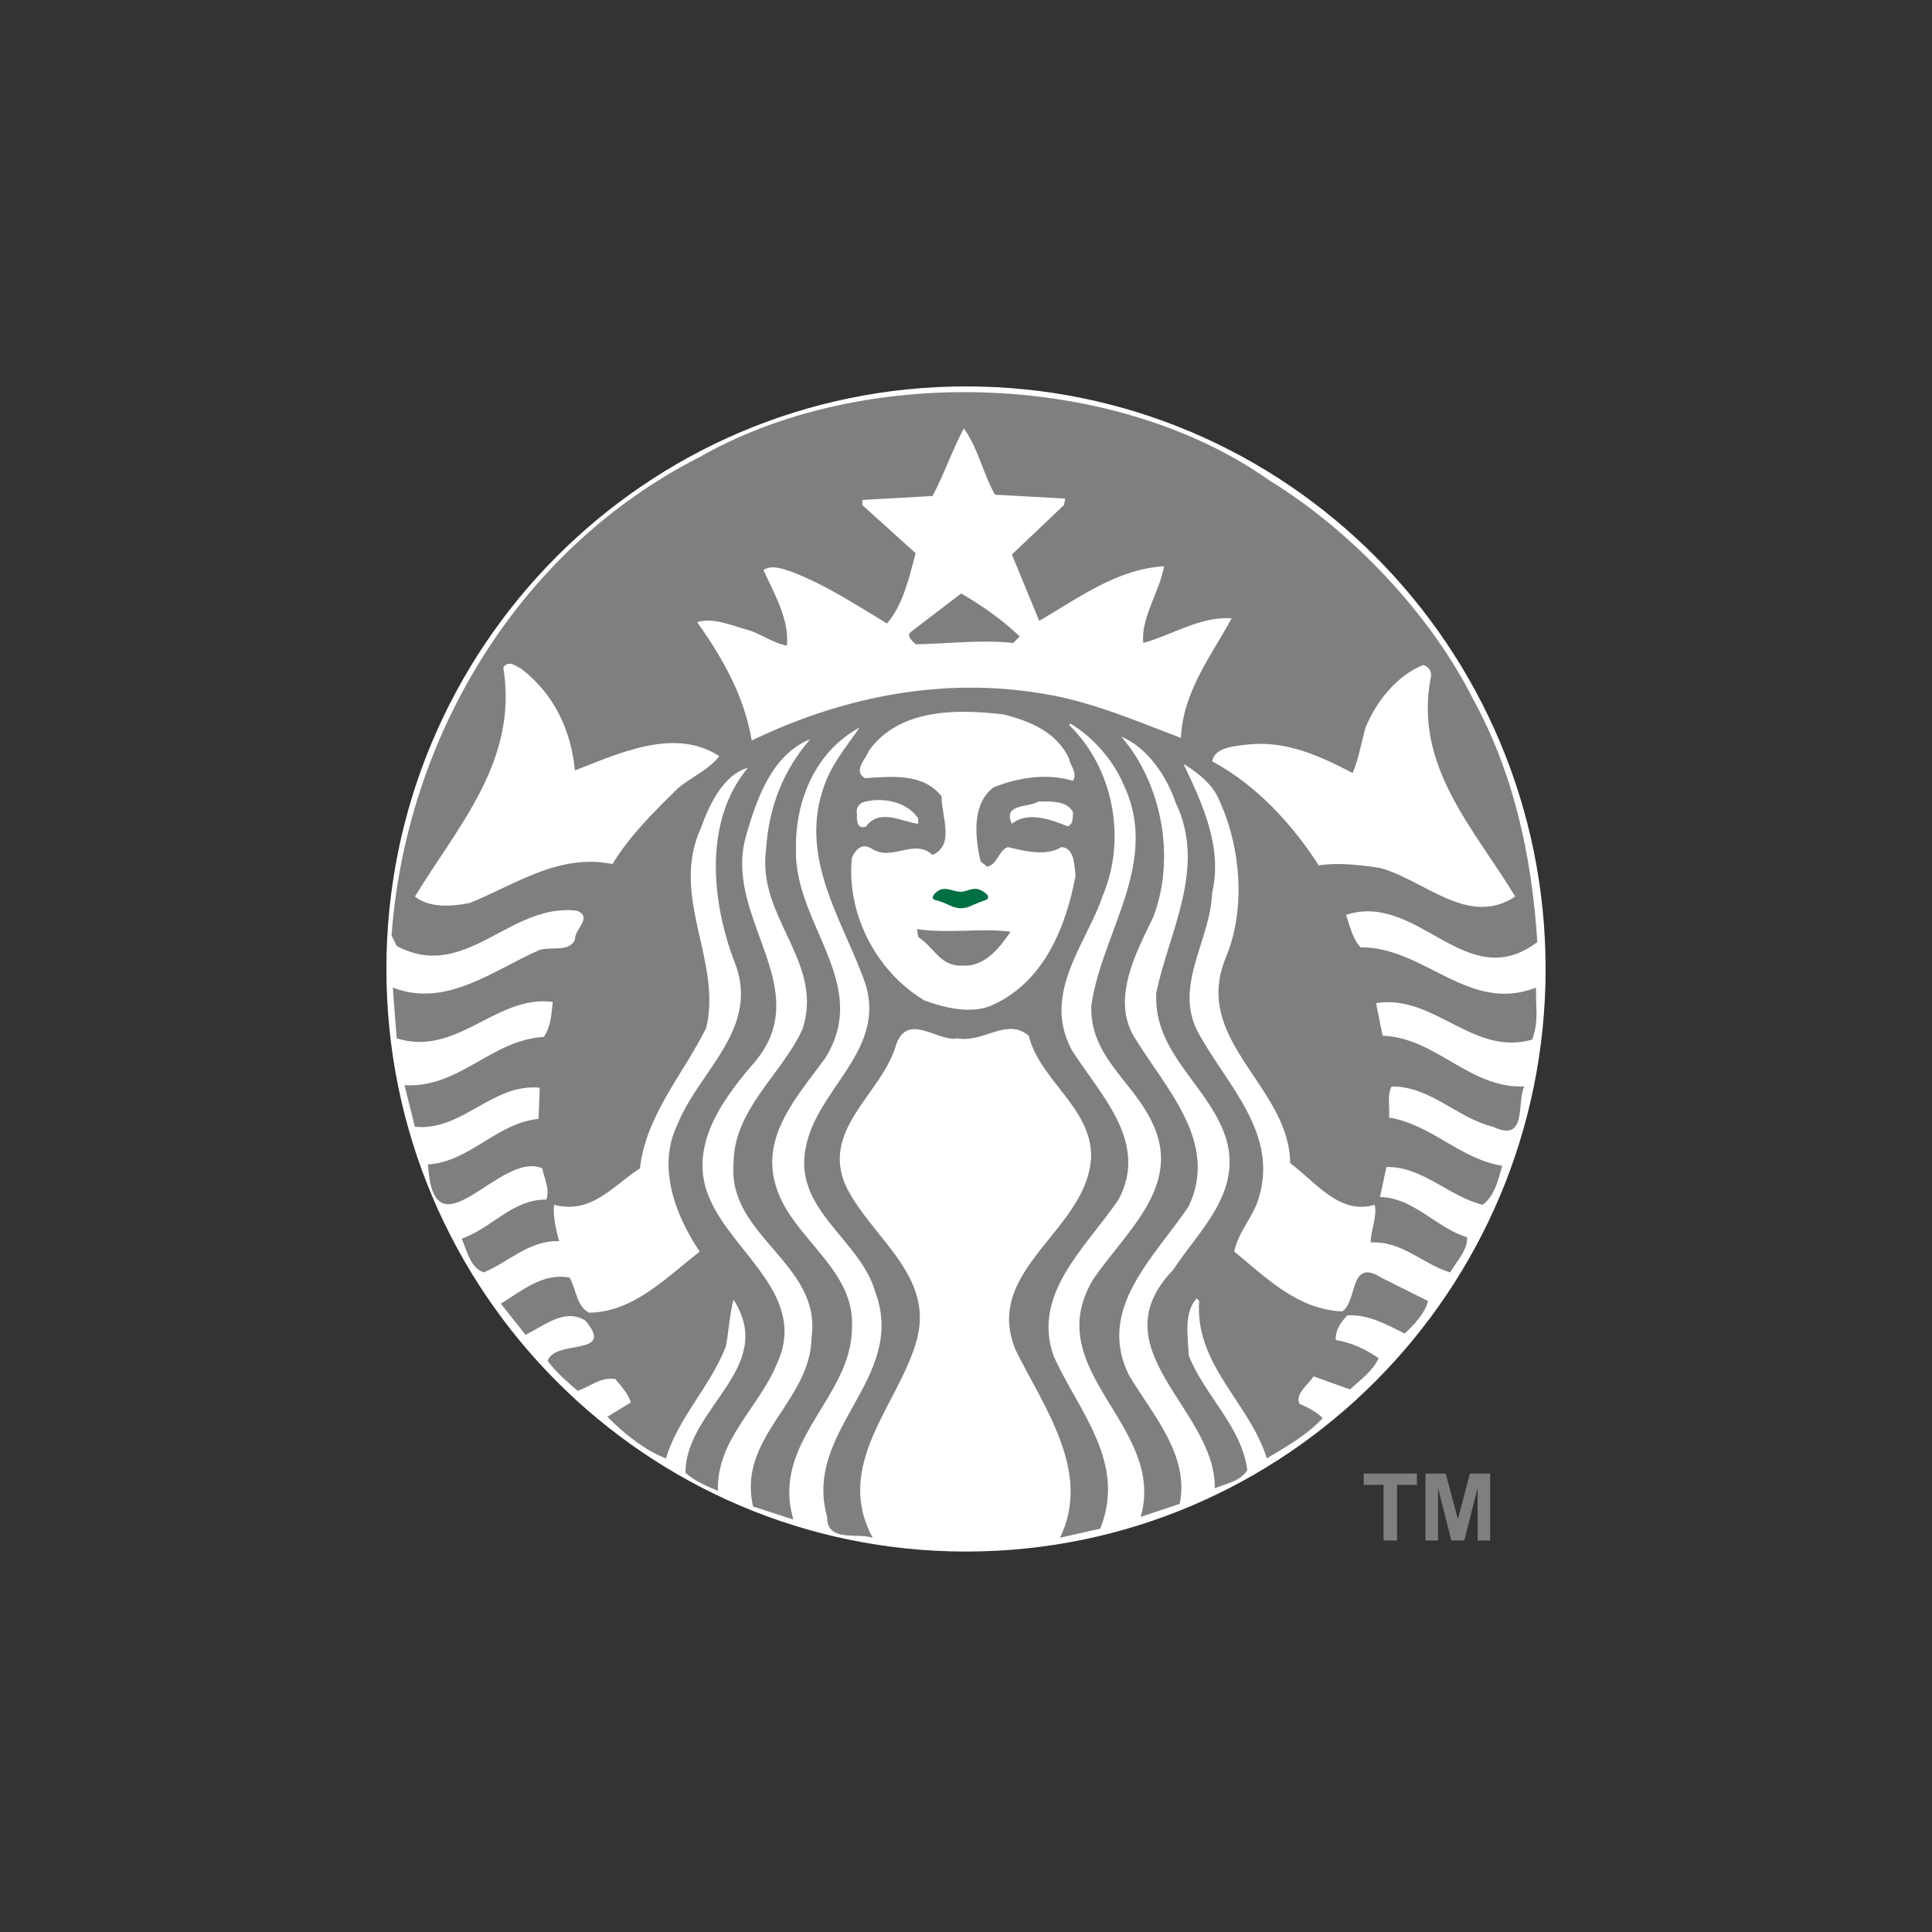
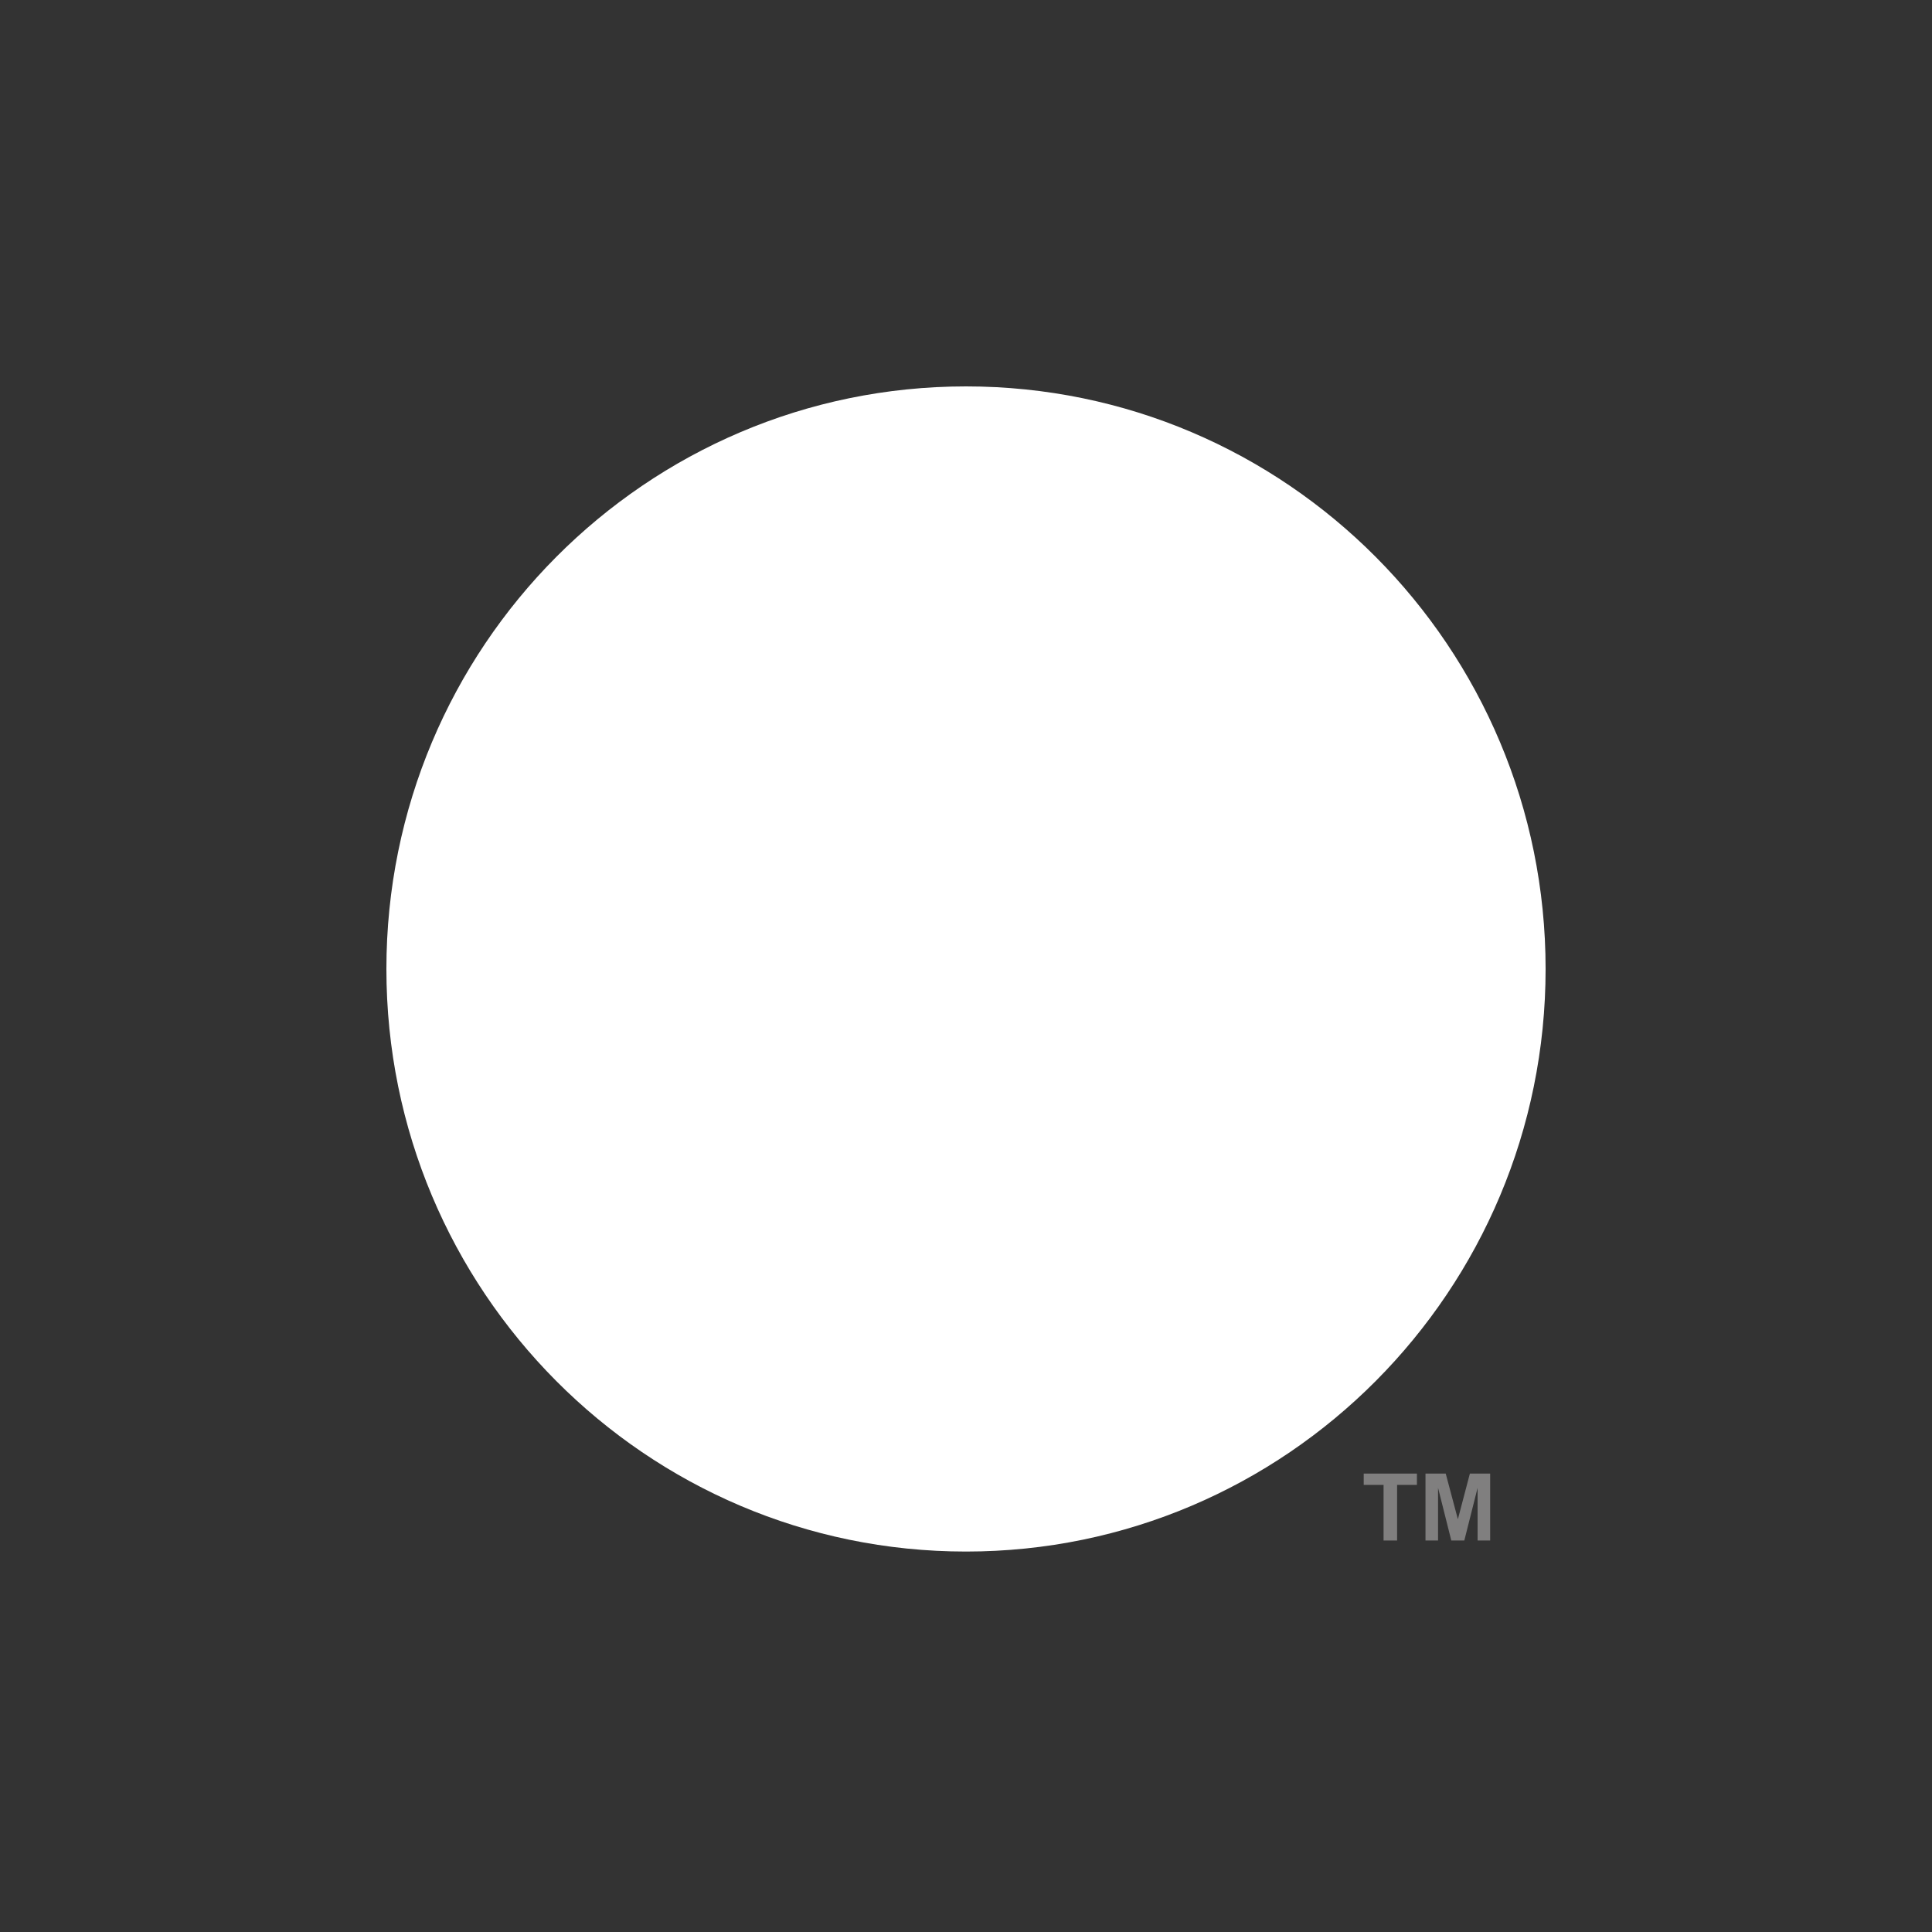
<svg xmlns="http://www.w3.org/2000/svg" width="200" height="200" viewBox="0 0 200 200" fill="none">
  <rect x="0" y="0" width="200" height="200" fill="#333333" stroke="none" />
-   <rect width="200" height="200" rx="12" fill="#2C2C2C" fill-opacity="0.05" />
  <path d="M160 100.308C160 133.615 133.137 160.616 100 160.616C66.863 160.616 40 133.616 40 100.308C40 67.001 66.863 40 100 40C133.137 40 160 67.001 160 100.308Z" fill="white" />
-   <path d="M99.499 61.44C101.612 62.657 103.852 64.224 105.558 65.884L104.888 66.558C101.522 66.2 97.977 66.646 94.787 66.696C94.431 66.337 93.714 65.797 94.382 65.346L99.499 61.44ZM159.009 103.247C159.054 104.766 159.197 106.07 158.604 107.625C152.455 109.374 148.417 102.864 142.451 103.846L143.125 107.22C148.644 107.402 152.092 112.694 157.794 112.467C156.984 114.085 158.155 118.347 154.566 116.644C150.841 115.748 148.148 112.467 144.065 112.467C143.573 113.371 143.884 114.623 143.798 115.693C148.105 116.369 151.202 120.009 155.507 120.681C155.102 122.16 154.701 123.817 153.488 124.72C149.986 123.867 147.25 120.721 143.521 120.811L142.857 123.91C146.401 124.001 148.69 127.136 151.875 128.077C151.963 129.384 150.795 130.552 150.122 131.719C147.294 130.87 145.138 128.441 141.908 128.62C141.863 127.403 142.585 126.021 142.313 124.72C138.685 125.799 136.252 122.427 133.563 120.405C133.485 113.787 126.519 109.446 126.151 103.247C126.08 102.011 126.268 100.691 126.832 99.273C129.121 93.979 128.402 87.106 125.891 82.169C125.128 80.871 123.777 79.845 122.517 79.082C124.36 82.988 126.606 87.603 125.485 92.404C125.355 96.112 123.167 99.673 123.142 103.247C123.134 104.521 123.406 105.795 124.139 107.082C127.058 112.339 132.309 117.316 130.335 123.909C129.792 125.934 128.175 127.5 127.771 129.561C131.186 132.389 134.415 135.576 138.946 135.755C140.56 134.724 139.664 130.152 142.985 132.261L147.834 134.686C147.481 135.984 146.394 137.148 145.41 138.042C143.57 137.146 141.775 136.073 139.481 136.16C138.804 136.878 138.222 137.684 138.274 138.713C139.888 138.979 141.369 139.661 142.718 140.605C142.092 141.953 140.871 142.798 139.75 143.831L135.988 142.486C135.36 143.385 134.055 144.329 134.513 145.315C135.362 145.679 136.303 146.17 136.928 146.8C135.268 148.595 133.163 149.749 131.138 150.967C129.394 145.266 123.647 141.269 124.14 134.676L123.873 134.409C122.522 135.928 122.973 138.357 123.061 140.328C124.677 144.457 128.534 147.647 129.119 152.176C128.444 153.341 126.921 153.573 125.753 154.067C125.889 145.902 113.504 139.709 121.446 131.451C124.095 127.407 128.533 123.547 126.96 117.98C125.346 112.604 119.636 109.273 119.686 103.247L119.695 102.777C120.996 96.492 124.946 89.805 121.714 83.12C120.814 80.43 118.801 77.375 116.064 76.251C120.145 80.922 121.763 88.544 119.428 94.83C118.251 97.33 116.631 100.309 116.469 103.248H116.459C116.372 104.783 116.686 106.309 117.676 107.757C120.775 112.785 126.157 118.308 123.061 124.86C119.561 130.108 113.458 135.447 116.866 142.359C119.334 146.488 123.152 150.607 122.122 155.682L118.083 157.027C120.776 147.561 107.581 141.999 113.105 132.53C116.515 127.459 122.614 122.701 119.162 115.971C117.098 111.802 112.832 109.334 112.967 104.122L113.114 103.247C114.504 95.857 120.122 88.861 116.194 80.963C115.161 78.631 113.098 76.254 110.809 74.906L110.67 75.045C115.25 79.487 116.643 86.797 114.174 92.673C113.022 96.12 110.494 99.554 109.98 103.249C109.735 104.991 109.941 106.796 110.948 108.697C113.864 113.316 118.979 118.215 115.787 124.186C112.426 129.118 106.815 133.917 109.056 140.331C111.525 145.942 116.68 151.287 113.897 158.245L109.729 159.186C113.049 152.406 108.071 145.677 105.155 139.797C101.608 131.359 112.776 127.319 112.955 119.606C112.913 114.627 107.62 111.8 106.502 107.223C104.211 105.29 101.836 107.991 99.097 107.49C97.076 107.896 93.97 104.707 92.763 108.164C91.326 113.232 84.778 116.959 87.656 122.97C90.394 128.312 96.984 132.219 94.783 139.132C92.812 145.59 86.301 151.738 90.339 159.186C88.68 158.649 85.582 159.678 85.627 157.028C83.07 148.008 93.974 142.753 90.606 133.739C89.039 128.217 81.898 125.167 83.47 118.525C84.632 113.059 90.767 109.237 89.906 103.248C89.837 102.747 89.713 102.234 89.537 101.699C87.247 95.237 82.576 88.773 85.36 81.231C86.125 79.077 87.651 77.238 88.993 75.312C84.55 77.69 82.309 82.717 82.401 87.832C82.207 93.394 86.316 98.159 86.9 103.248C87.13 105.302 86.794 107.406 85.36 109.637C82.446 113.592 78.634 117.762 80.382 122.969C82.043 128.222 88.594 131.404 88.191 137.509C88.146 144.731 79.754 149.228 82.133 157.305L77.956 155.95C76.297 148.773 83.925 145.1 84.013 138.46C85.092 130.823 75.352 127.989 75.936 120.545C75.894 114.889 80.873 111.307 83.072 106.549C83.449 105.392 83.575 104.298 83.524 103.249C83.255 97.988 78.515 93.876 79.302 87.962C79.566 83.609 81.047 79.793 83.875 76.52C79.973 78.088 78.361 82.579 77.283 86.35C75.413 92.395 79.878 97.833 80.326 103.249C80.524 105.641 79.94 108.019 77.689 110.45C74.456 114.26 71.178 119.067 73.512 124.187C75.984 129.837 83.749 134.234 80.381 141.281C78.543 145.724 74.143 149.088 74.324 154.336C73.158 153.842 71.949 153.35 70.958 152.455C70.958 145.77 80.468 141.594 75.937 134.549C75.535 135.939 75.449 137.828 75.135 139.399C73.562 143.484 70.198 146.755 68.939 150.978C66.834 150.166 64.632 148.459 62.881 146.664L65.307 145.179C65.037 144.28 64.321 143.518 63.694 142.755C62.118 142.534 61.084 143.568 59.786 143.973C58.664 142.983 57.581 142.085 56.687 140.874C57.492 138.581 63.783 140.477 60.596 136.707C58.444 135.361 56.285 137.283 54.4 138.18L51.846 134.954C54.045 133.609 56.238 131.72 58.973 132.261C59.647 133.475 59.694 135.26 60.993 135.894C65.615 135.804 68.891 132.307 72.435 129.569C69.965 125.894 67.954 120.82 70.148 116.375C71.906 111.921 76.487 108.17 76.695 103.246C76.742 102.126 76.567 100.946 76.077 99.677C73.655 93.439 72.8 85.007 77.423 79.486C74.909 80.161 73.427 83.294 72.573 85.673C69.794 91.764 73.309 97.408 73.43 103.246C73.447 104.296 73.362 105.348 73.107 106.409C70.728 111.21 66.873 115.422 66.247 120.947C63.509 122.694 61.261 125.749 57.359 124.718C57.222 125.749 57.536 127.321 57.894 128.488C54.8 128.359 52.69 130.639 50.085 131.716C48.697 131.271 48.336 129.477 47.799 128.221C50.848 127.192 53.048 124.135 56.549 124.183C56.955 123.056 56.322 122.022 56.143 120.947C51.788 119.013 44.885 130.502 44.304 120.542C48.656 120.272 51.437 116.232 55.747 115.83L55.876 112.603C50.984 112.109 47.838 117.138 42.949 116.642L41.87 112.336C47.526 112.69 50.895 107.622 56.282 107.349C56.997 106.408 57.084 105.016 57.222 103.716C51.343 102.95 47.308 109.465 41.068 107.487C41.068 107.487 40.853 104.775 40.737 103.246H40.745C40.703 102.648 40.663 102.232 40.663 102.232C46.227 104.391 51.115 100.394 55.876 98.331C57.086 97.969 58.974 98.597 59.517 97.252C59.47 96.22 61.352 95.013 59.785 94.292C52.826 93.348 48.203 101.742 41.068 97.925L40.532 96.846C42.017 76.565 53.455 56.958 72.435 47.309C80.122 42.916 89.672 40.676 99.303 40.597C110.926 40.501 122.671 43.549 131.408 49.734C139.892 54.938 148.008 63.515 152.412 72.221C156.624 79.85 158.563 88.409 159.142 97.522C151.781 103.084 146.842 92.282 139.346 94.7C139.75 95.868 139.973 97.078 140.83 98.065C147.474 98.018 152.049 104.974 159.003 102.233L159.009 103.247ZM74.452 78.269C69.784 75.217 63.866 78.091 59.516 79.753C59.112 75.668 57.453 71.945 53.994 69.253C53.658 69.086 53.194 68.735 52.776 68.709C52.526 68.693 52.288 68.794 52.103 69.114C53.671 78.76 47.401 85.492 42.957 92.809C44.436 94.019 46.813 93.838 48.608 93.482C53.319 91.599 57.806 88.32 63.416 89.444C65.075 86.617 67.862 83.878 70.147 81.635C71.543 80.426 73.461 79.659 74.452 78.269ZM88.725 84.327C88.635 84.908 88.77 85.944 89.665 85.543C91.059 83.614 93.525 85.141 95.05 85.276V84.734C94.214 83.42 92.492 82.76 90.744 82.825C90.341 82.84 89.931 82.898 89.537 82.99C88.952 83.12 88.545 83.655 88.725 84.327ZM110.668 78.546C109.415 75.763 106.543 74.637 103.937 73.964C102.659 73.807 101.333 73.7 100.018 73.688C99.772 73.685 99.525 73.682 99.28 73.688C95.602 73.762 92.087 74.706 89.94 77.734C89.631 78.589 88.276 79.79 89.535 80.555C92.362 80.375 95.588 80.02 97.473 82.447C97.473 84.603 98.865 87.471 96.533 88.504C94.6 86.714 92.311 89.265 90.208 87.829C89.219 87.245 88.594 87.927 88.189 88.779C87.604 94.343 90.517 100.482 95.722 103.577C97.831 104.338 100.667 105.062 102.868 103.982C108.163 101.517 110.356 95.866 111.342 90.66C111.21 89.669 111.257 87.738 109.867 87.692C108.297 88.684 106.008 88.098 104.345 87.692C103.361 88.009 103.316 89.448 102.196 89.721L101.514 89.177C100.93 86.712 100.57 83.211 102.861 81.505C105.421 80.473 108.427 80.022 111.075 80.832C111.569 79.98 110.806 79.309 110.668 78.546ZM107.967 82.971C107.789 82.975 107.616 82.984 107.441 82.99C106.5 83.617 103.76 83.166 104.749 85.276C106.456 83.927 108.834 84.873 110.539 85.543C111.17 85.231 111.033 84.602 111.074 84.06C110.527 83.042 109.219 82.946 107.967 82.971ZM127.505 63.998C124.183 63.821 121.402 65.707 118.35 66.56C118.084 63.963 120.057 61.22 120.507 58.613C115.572 58.931 111.664 61.901 107.581 64.274C106.637 61.991 105.689 59.696 104.751 57.405L110.136 52.288L110.274 51.614L103 51.209C101.747 49.013 101.253 46.369 99.772 44.35C98.561 46.638 97.747 49.06 96.536 51.347L89.271 51.753V52.288L94.785 57.267C94.111 59.826 93.484 62.606 91.826 64.541C88.595 62.605 85.41 60.499 81.868 59.156C81.015 58.881 79.8 58.433 79.037 59.018C80.158 61.486 81.726 64.142 81.463 66.837C79.981 66.564 78.816 65.614 77.424 65.215C75.759 64.76 73.784 63.873 72.169 64.413C74.862 68.18 77.06 72.123 77.82 76.657C86.754 72.345 97.173 69.973 107.988 71.816C113.058 72.623 117.72 74.688 122.253 76.389C122.43 71.635 125.436 67.815 127.505 63.998ZM142.847 89.849C147.421 91.06 152.009 96.043 156.852 92.81C152.634 85.81 146.356 79.347 148.102 70.193C148.285 69.569 147.881 68.936 147.3 68.847C144.564 69.966 142.445 72.661 141.362 75.311C140.917 76.879 140.653 78.545 140.025 80.022C136.747 78.316 133.25 76.663 129.256 77.062C127.816 77.242 125.751 77.336 125.485 78.815C130.018 81.237 133.745 85.279 136.522 89.583C138.456 89.268 140.827 89.537 142.847 89.849ZM94.921 96.175L95.05 96.986C96.803 98.154 97.343 100.134 99.77 99.954C101.923 100.082 103.539 98.065 104.611 96.451C101.698 96.048 98.153 96.671 94.921 96.175ZM97.345 92.542C97.433 92.901 97.123 93.44 97.612 93.622C99.048 93.31 101.65 94.386 102.452 92.68C101.892 92.053 100.978 91.768 100.018 91.768C99.06 91.768 98.064 92.048 97.345 92.542Z" fill="#807F7F" />
-   <path opacity="0.99" d="M94.923 90.984H104.763V95.027H94.923V90.984Z" fill="white" />
-   <path d="M96.74 93.146C98.011 93.447 98.326 93.898 99.331 94.024C100.399 94.005 100.245 93.788 102.108 93.145C102.231 93.102 102.399 92.832 102.19 92.625C101.033 91.477 100.234 92.297 99.508 92.319C98.546 92.329 97.644 91.495 96.704 92.579C96.544 92.8 96.46 93.016 96.74 93.146Z" fill="#007042" />
  <path d="M143.227 159.474V153.716H141.171V152.544H146.678V153.716H144.626V159.474H143.227Z" fill="#807F7F" />
  <path d="M147.567 159.474V152.544H149.661L150.919 157.271L152.162 152.544H154.261V159.474H152.961V154.019L151.585 159.474H150.238L148.867 154.019V159.474H147.567Z" fill="#807F7F" />
</svg>